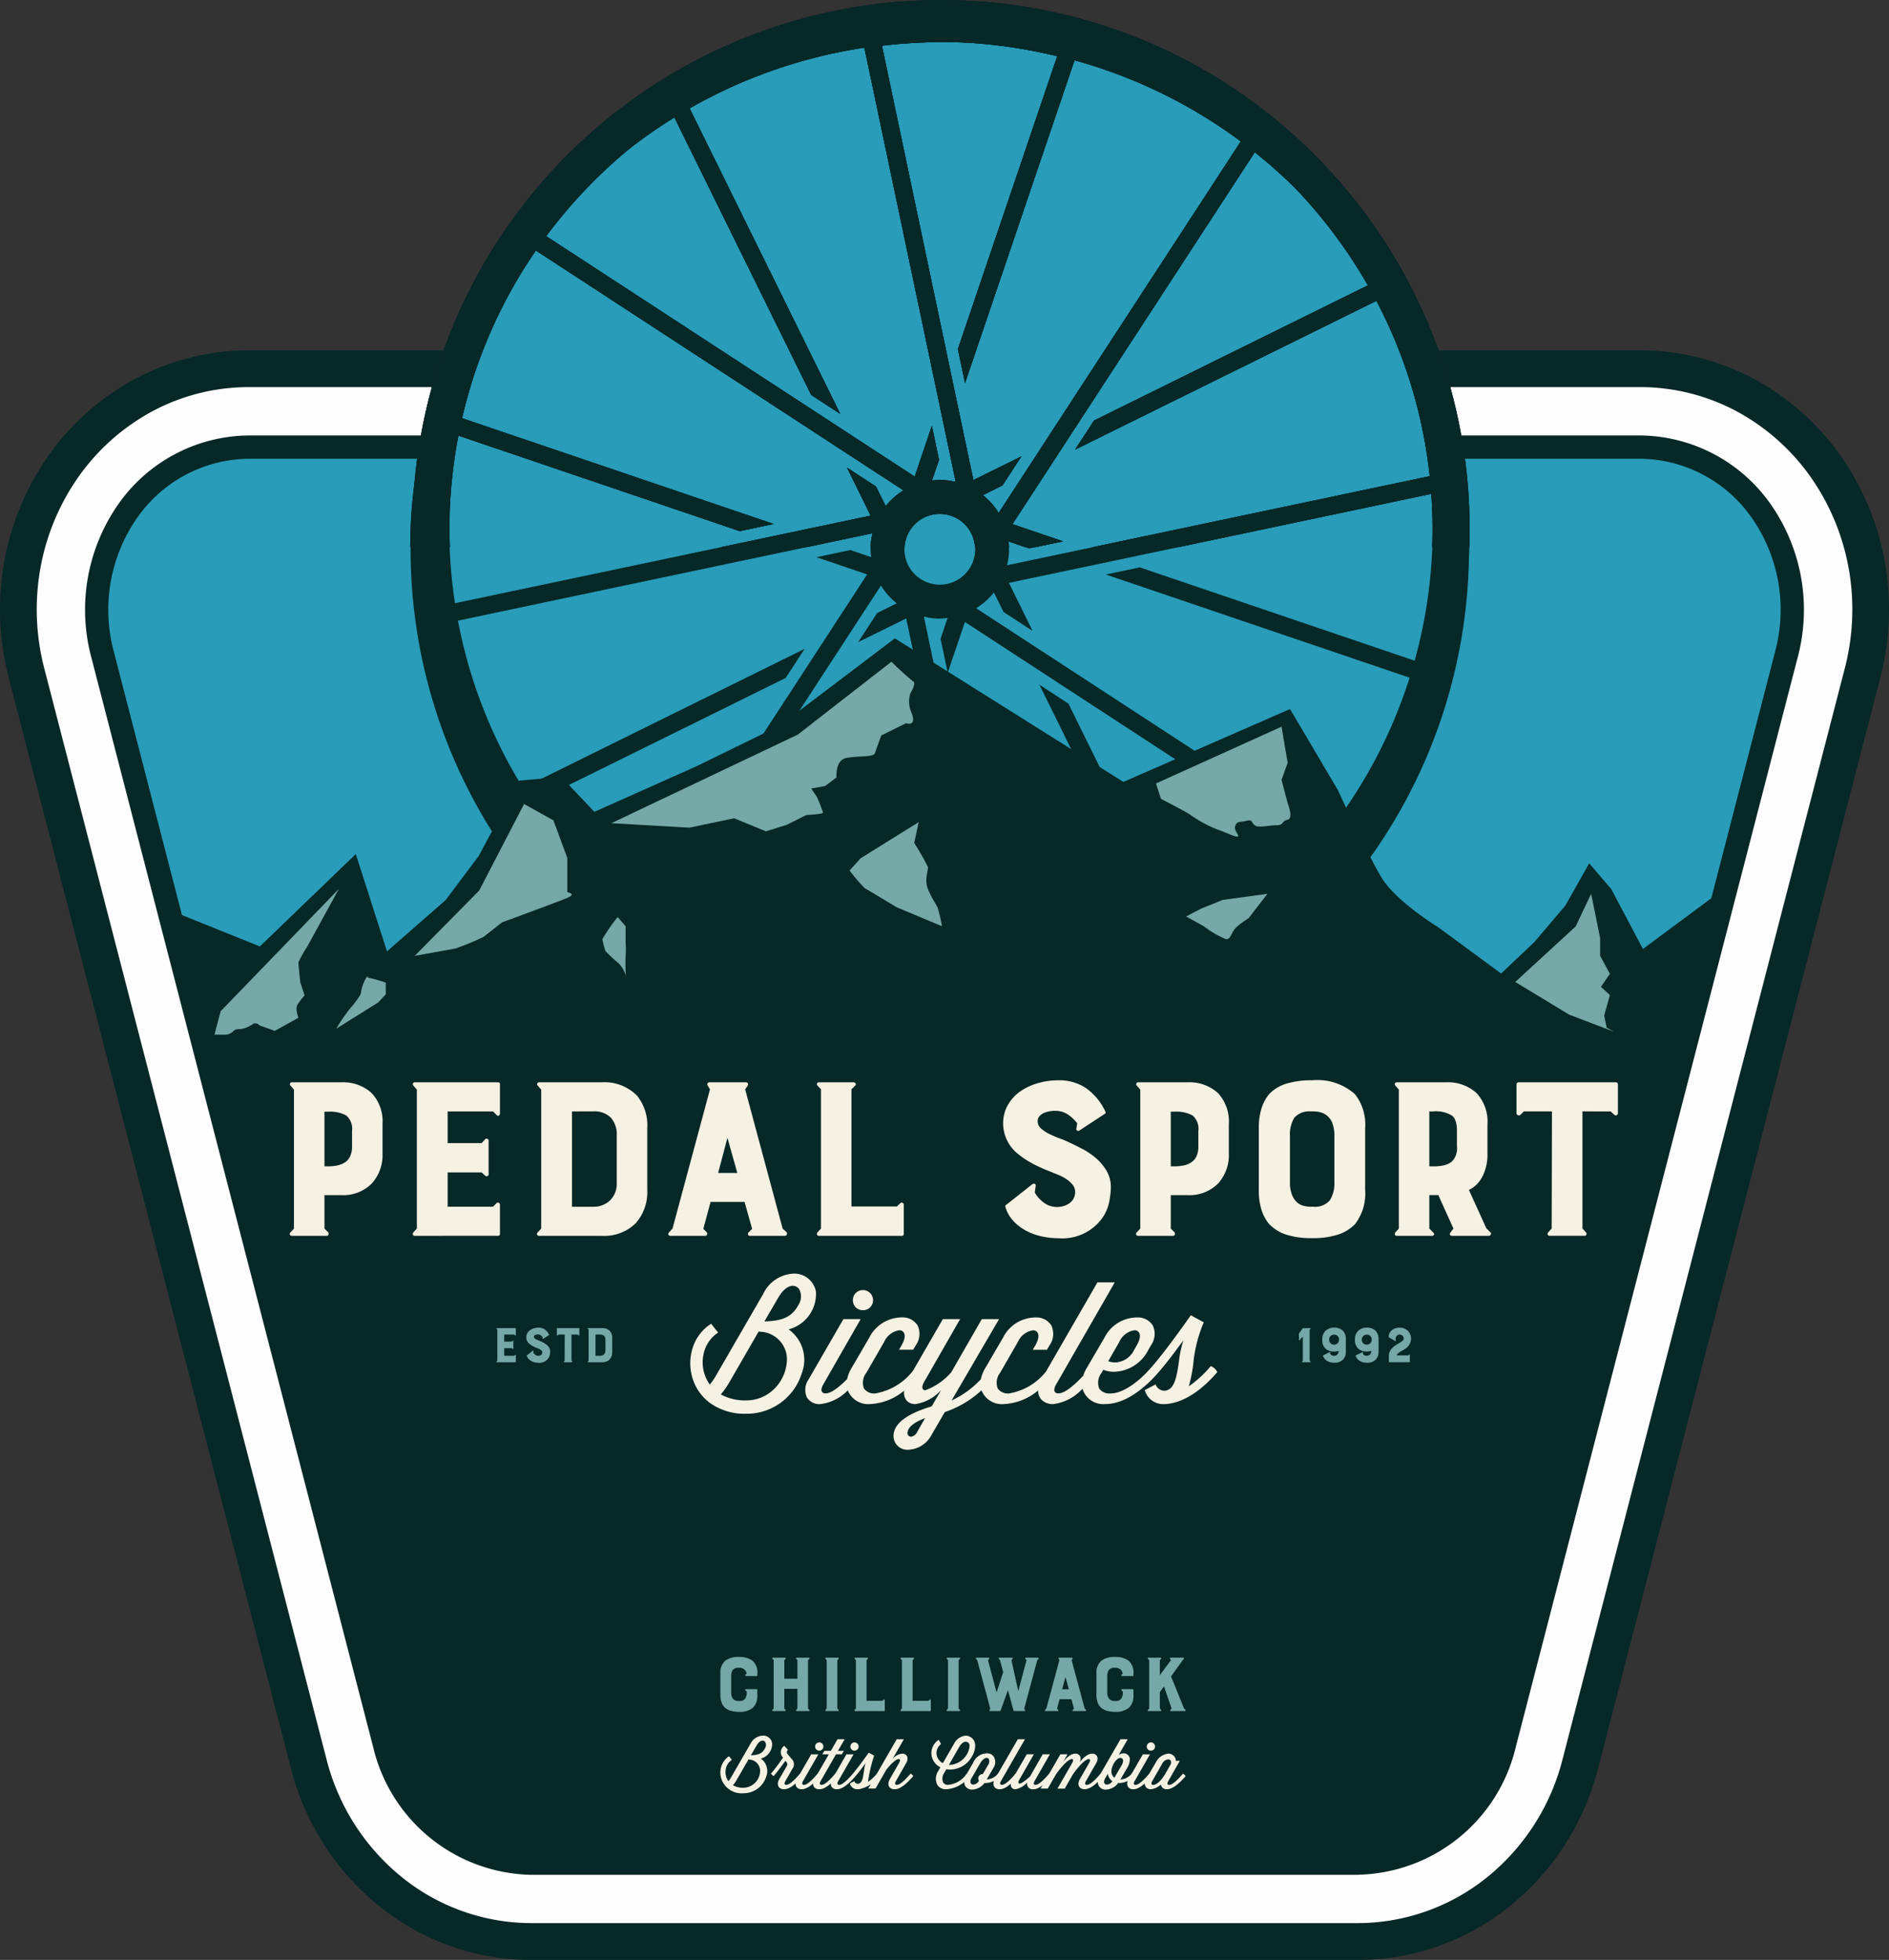
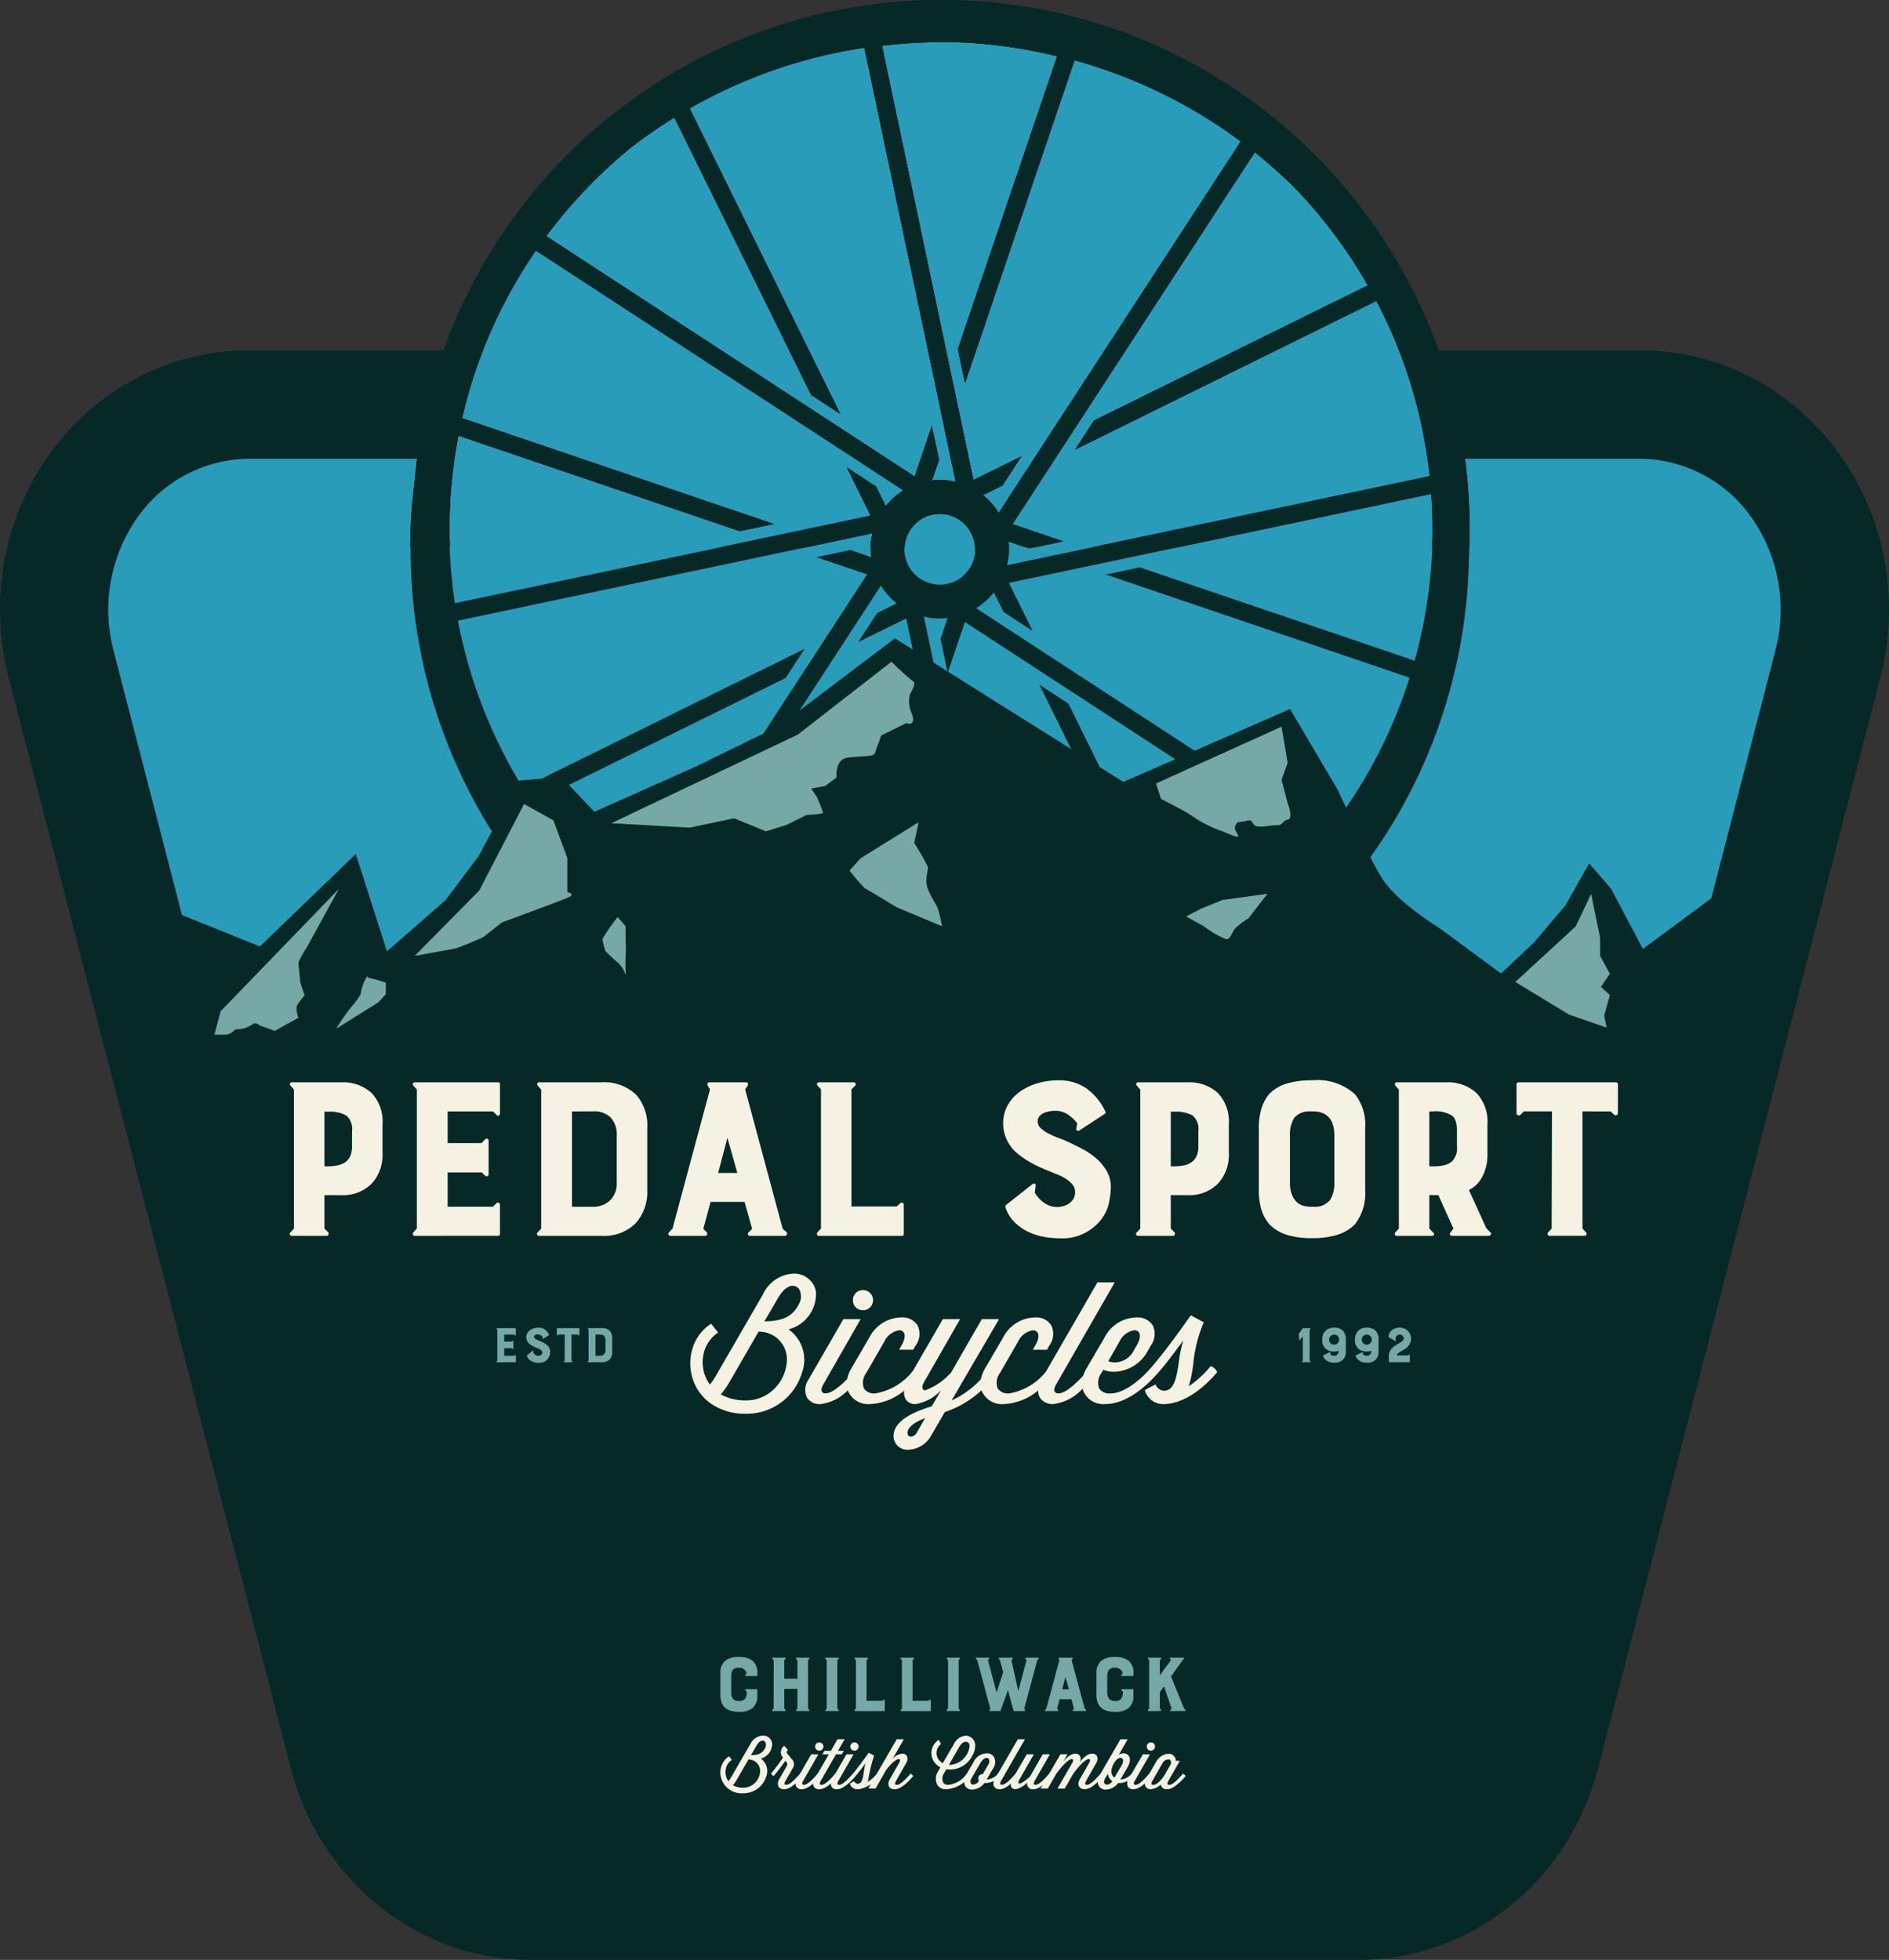
<svg xmlns="http://www.w3.org/2000/svg" width="175" height="181.572" viewBox="0 0 175 181.572">
  <rect x="0" y="0" width="175" height="181.572" fill="#333333" stroke="none" />
  <defs>
    <style>
      .cls-1 {
        fill: none;
      }

      .cls-2 {
        clip-path: url(#clip-path);
      }

      .cls-3 {
        fill: #062827;
      }

      .cls-4 {
        fill: #fefefe;
      }

      .cls-5 {
        clip-path: url(#clip-path-2);
      }

      .cls-6 {
        fill: #289cb8;
      }

      .cls-7 {
        fill: #75a8a7;
      }

      .cls-8 {
        fill: #091a26;
      }

      .cls-9 {
        fill: #f5f1e3;
      }
    </style>
    <clipPath id="clip-path">
      <path id="Clip_2" data-name="Clip 2" class="cls-1" d="M0,0H175V149.114H0Z" />
    </clipPath>
    <clipPath id="clip-path-2">
      <path id="Clip_8" data-name="Clip 8" class="cls-1" d="M31.5,38.267H14.062A13.767,13.767,0,0,0,2.871,44.2h0A15.887,15.887,0,0,0,.51,57.324h0l26.157,101.1a14.244,14.244,0,0,0,13.552,11.03h76.658a14.244,14.244,0,0,0,13.552-11.03h0l26.157-101.1A15.888,15.888,0,0,0,154.225,44.2h0a13.767,13.767,0,0,0-11.191-5.935H124.695A47.524,47.524,0,0,0,78.1,0h0A47.524,47.524,0,0,0,31.5,38.267Z" transform="translate(0)" />
    </clipPath>
  </defs>
  <g id="PedalSport-FullLogo" transform="translate(-0.356 0)">
    <g id="Group_6" data-name="Group 6" transform="translate(0.356 32.459)">
      <g id="Group_3" data-name="Group 3" transform="translate(0 0)">
        <path id="Clip_2-2" data-name="Clip 2" class="cls-1" d="M0,0H175V149.114H0Z" />
        <g id="Group_3-2" data-name="Group 3" class="cls-2">
          <path id="Fill_1" data-name="Fill 1" class="cls-3" d="M174.608,19.574A24.665,24.665,0,0,0,170.474,9.7a23.391,23.391,0,0,0-8.049-7.092A22.367,22.367,0,0,0,151.986,0H133.258a48.675,48.675,0,0,1,2.283,8.962h16.445A13.766,13.766,0,0,1,163.177,14.9a15.888,15.888,0,0,1,2.361,13.122l-26.157,101.1a14.244,14.244,0,0,1-13.552,11.031H49.171a14.244,14.244,0,0,1-13.552-11.031L9.462,28.019A15.885,15.885,0,0,1,11.824,14.9,13.765,13.765,0,0,1,23.014,8.962H38.821A48.849,48.849,0,0,1,41.091,0H23.014A22.367,22.367,0,0,0,12.575,2.609,23.394,23.394,0,0,0,4.526,9.7,24.675,24.675,0,0,0,.392,19.574a25.181,25.181,0,0,0,.4,10.691l26.157,101.1a24.461,24.461,0,0,0,3.064,7.054,23.6,23.6,0,0,0,4.993,5.612,22.694,22.694,0,0,0,6.544,3.729,22.107,22.107,0,0,0,7.622,1.352h76.658a22.107,22.107,0,0,0,7.622-1.352,22.686,22.686,0,0,0,6.543-3.729,23.584,23.584,0,0,0,4.993-5.612,24.459,24.459,0,0,0,3.064-7.054l26.157-101.1a25.182,25.182,0,0,0,.4-10.691" transform="translate(0)" />
        </g>
      </g>
-       <path id="Fill_4" data-name="Fill 4" class="cls-4" d="M167.86,16.774a21.244,21.244,0,0,0-3.558-8.5,19.981,19.981,0,0,0-6.87-6.059A18.956,18.956,0,0,0,148.586,0H130.948a48.673,48.673,0,0,1,1.193,5.559h16.445a13.765,13.765,0,0,1,11.191,5.935,15.889,15.889,0,0,1,2.361,13.122l-26.157,101.1a14.244,14.244,0,0,1-13.552,11.03H45.77a14.244,14.244,0,0,1-13.552-11.03L6.062,24.615A15.888,15.888,0,0,1,8.423,11.493,13.766,13.766,0,0,1,19.614,5.559H35.421A48.918,48.918,0,0,1,36.62,0H19.614a18.958,18.958,0,0,0-8.847,2.212A19.983,19.983,0,0,0,3.9,8.271a21.249,21.249,0,0,0-3.558,8.5,21.752,21.752,0,0,0,.345,9.235l26.157,101.1a20.523,20.523,0,0,0,6.91,10.878,19.118,19.118,0,0,0,12.019,4.317h76.659a19.118,19.118,0,0,0,12.019-4.317,20.524,20.524,0,0,0,6.91-10.878l26.156-101.1a21.743,21.743,0,0,0,.345-9.234" transform="translate(3.401 3.403)" />
    </g>
    <g id="Group_27" data-name="Group 27" transform="translate(9.308 3.153)">
      <g id="Group_9" data-name="Group 9" transform="translate(0 0)">
        <path id="Clip_8-2" data-name="Clip 8" class="cls-1" d="M31.5,38.267H14.062A13.767,13.767,0,0,0,2.871,44.2h0A15.887,15.887,0,0,0,.51,57.324h0l26.157,101.1a14.244,14.244,0,0,0,13.552,11.03h76.658a14.244,14.244,0,0,0,13.552-11.03h0l26.157-101.1A15.888,15.888,0,0,0,154.225,44.2h0a13.767,13.767,0,0,0-11.191-5.935H124.695A47.524,47.524,0,0,0,78.1,0h0A47.524,47.524,0,0,0,31.5,38.267Z" transform="translate(0)" />
        <g id="Group_9-2" data-name="Group 9" class="cls-5">
          <path id="Fill_7" data-name="Fill 7" class="cls-3" d="M0,0,13.9,53.723A17.059,17.059,0,0,0,30.14,66.836H106.8a17.059,17.059,0,0,0,16.241-13.113L136.938,0Z" transform="translate(10.079 105.401)" />
        </g>
      </g>
      <path id="Clip_11-2" data-name="Clip 11" class="cls-1" d="M31.5,38.267H14.062A13.767,13.767,0,0,0,2.871,44.2h0A15.887,15.887,0,0,0,.51,57.324h0l26.157,101.1a14.244,14.244,0,0,0,13.552,11.03h76.658a14.244,14.244,0,0,0,13.552-11.03h0l26.157-101.1A15.888,15.888,0,0,0,154.225,44.2h0a13.767,13.767,0,0,0-11.191-5.935H124.695A47.524,47.524,0,0,0,78.1,0h0A47.524,47.524,0,0,0,31.5,38.267Z" transform="translate(0 0)" />
      <g id="Mask_Group_1" data-name="Mask Group 1" class="cls-5" transform="translate(0 0)">
        <path id="Fill_10" data-name="Fill 10" class="cls-6" d="M0,89.534H161.37V0H0Z" transform="translate(-2.519 -2.282)" />
        <path id="Fill_12" data-name="Fill 12" class="cls-6" d="M0,19.965H161.37V0H0Z" transform="translate(-2.519 47.322)" />
        <path id="Fill_13" data-name="Fill 13" class="cls-6" d="M0,19.965H161.37V0H0Z" transform="translate(-2.519 27.357)" />
        <path id="Fill_14" data-name="Fill 14" class="cls-6" d="M0,28.719H161.37V0H0Z" transform="translate(-2.519 -1.362)" />
        <path id="Fill_15" data-name="Fill 15" class="cls-3" d="M49.1,98.2h0c-.983,0-1.98-.03-2.964-.089A49.114,49.114,0,0,1,30.753,3.553,48.534,48.534,0,0,1,49.034,0c.983,0,1.98.03,2.964.089A49.114,49.114,0,0,1,67.38,94.645,48.533,48.533,0,0,1,49.1,98.2Zm-2.371-33.7v0l.662,3.143-9.2,27.134a46.891,46.891,0,0,0,8.071,1.236c.816.049,1.657.073,2.5.073a49.668,49.668,0,0,0,5.662-.337l-8.468-40.24L41.506,57.7l1.756-2.692,1.814-.9a6.406,6.406,0,0,1-1.462-1.649L21.184,86.884a46.543,46.543,0,0,0,15.4,7.517l10.14-29.9Zm.861-9.164,8.467,40.235a46.522,46.522,0,0,0,16.189-5.624L58.292,61.64,60.983,63.4,73.656,89.1A47.043,47.043,0,0,0,85.825,78.3L51.393,55.834l-1.593,4.7-.662-3.146.652-1.923a7.191,7.191,0,0,1-.822.053c-.1,0-.193,0-.285-.008a6.46,6.46,0,0,1-1.095-.177Zm-11.055,3,0,0-1.753,2.691L9.088,73.705A47.059,47.059,0,0,0,19.882,85.882L42.336,51.427l-4.695-1.594,3.143-.662,1.921.653a6.507,6.507,0,0,1-.045-1.109,6.613,6.613,0,0,1,.177-1.1L2.63,56.092a46.563,46.563,0,0,0,5.621,16.2l28.28-13.96Zm17.545-5.239h0a6.421,6.421,0,0,1-1.648,1.463L86.826,77a46.57,46.57,0,0,0,7.511-15.413L64.452,51.438l3.143-.662,27.117,9.207a44.506,44.506,0,0,0,.971-16.243L55.471,52.214l2.193,4.45-2.691-1.756-.9-1.817ZM3.421,38.214h0a44.44,44.44,0,0,0-.972,16.242l40.213-8.473-2.194-4.45,2.692,1.756.895,1.816A6.442,6.442,0,0,1,45.7,43.643L11.307,21.2A46.562,46.562,0,0,0,3.794,36.611L33.68,46.758l-3.143.663L3.421,38.214ZM49.063,45.82a3.279,3.279,0,0,0-.193,6.552c.066,0,.133.006.2.006a3.279,3.279,0,0,0,.193-6.552C49.2,45.822,49.129,45.82,49.063,45.82Zm6.363,2.554a6.461,6.461,0,0,1,.046,1.108,6.614,6.614,0,0,1-.177,1.1L95.5,42.105a46.576,46.576,0,0,0-5.62-16.2L61.6,39.868l1.755-2.693L89.045,24.493A47.083,47.083,0,0,0,78.25,12.315L55.8,46.77l4.7,1.594-3.144.662Zm1.2-7.88,0,0-1.753,2.691-1.814.9a6.416,6.416,0,0,1,1.461,1.649l22.43-34.418A46.508,46.508,0,0,0,61.546,3.8L51.4,33.7l-.662-3.146,9.2-27.134a46.842,46.842,0,0,0-8.071-1.236c-.818-.049-1.661-.074-2.5-.074a49.621,49.621,0,0,0-5.657.337l8.468,40.24L56.624,40.5Zm-7.464,2.186c.1,0,.195,0,.287.009a6.464,6.464,0,0,1,1.094.177L42.077,2.631A46.5,46.5,0,0,0,25.889,8.255l13.952,28.3L37.149,34.8,24.477,9.094A47.056,47.056,0,0,0,12.307,19.9L46.739,42.364l1.593-4.7.661,3.146-.651,1.923A7.169,7.169,0,0,1,49.163,42.681Z" transform="translate(29.046 -1.366)" />
        <path id="Fill_16" data-name="Fill 16" class="cls-3" d="M49.021,98.009h0c-.987,0-1.988-.03-2.974-.089a48.724,48.724,0,0,1-26.831-9.991A49.146,49.146,0,0,1,2.792,65.346,49.059,49.059,0,0,1,30.67,3.541,48.522,48.522,0,0,1,48.927,0c.985,0,1.985.03,2.972.089A48.725,48.725,0,0,1,78.73,10.08,49.148,49.148,0,0,1,95.153,32.663,49.059,49.059,0,0,1,67.278,94.468,48.52,48.52,0,0,1,49.021,98.009ZM48.943,3.43h0a45.057,45.057,0,0,0-16.97,3.3A45.576,45.576,0,0,0,46.251,94.5c.913.055,1.838.082,2.751.082a45.053,45.053,0,0,0,16.97-3.3A45.577,45.577,0,0,0,51.694,3.513c-.913-.055-1.838-.082-2.748-.082Z" transform="translate(29.252 -3.153)" />
        <path id="Fill_17" data-name="Fill 17" class="cls-3" d="M8.162,21.85l16.622,6.693,8.885-8.559L36.559,29,42,24.239l3.061-4.084L48.8,13.179l3.911-.34,3.061,3.233L65.3,11.818l7.652-3.743L83.611,0l21.168,13.3,15.44-6.752,4.421,7.487s2.721,5.955,4.081,8.167,5.271,4.594,5.271,4.594l5.781,4.253,3.061-2.892,2.891-3.4,2.211-3.914,2.04,2.382,2.936,5.55,15.834-11.739-7.6,31.253-1.985,1.047-4.6,17.619H15.473V43.637L0,15.346Z" transform="translate(-9.661 55.986)" />
        <path id="Fill_18" data-name="Fill 18" class="cls-7" d="M25.95,0,17.269,6.755,0,14.96l7.218.416,4.156-.87,2.948,1.21,1.927-.605,1.814-.907s1.549-.076,1.549-.227a14.265,14.265,0,0,0-.567-1.437l-.529-.794,1.284-.227,1.059-.794S20.708,9.1,21.8,8.91s2.494-.076,2.607-.416.6-1.664.6-1.664l2.3-1.134s.983.378.529-.907A2.491,2.491,0,0,1,27.7,2.935s.579-.945.271-1.1A25.675,25.675,0,0,1,25.95,0" transform="translate(47.685 58.15)" />
        <path id="Fill_19" data-name="Fill 19" class="cls-7" d="M0,5.262,11.628,0l.567,3.346-.567,1.588.567,2.155s.567,1.418,0,1.531-.34.511-1.021.511-1.7.284-2.041,0-.17-.567-.793-.4S7.49,8.7,7.32,9.258,8.649,10.777,6.17,9.7A11.3,11.3,0,0,1,3.182,8.167C2.9,7.941.461,6.693.461,6.693Z" transform="translate(98.144 64.167)" />
-         <path id="Fill_20" data-name="Fill 20" class="cls-7" d="M0,8.167,5.593,3.025,7.029,0,7.86,4.084V5.748l.907,1.664-.831,1.21.831.756-.529,1.891L8.465,12.4l.681.378L4.988,11.193Z" transform="translate(131.425 79.652)" />
+         <path id="Fill_20" data-name="Fill 20" class="cls-7" d="M0,8.167,5.593,3.025,7.029,0,7.86,4.084V5.748l.907,1.664-.831,1.21.831.756-.529,1.891L8.465,12.4L4.988,11.193Z" transform="translate(131.425 79.652)" />
        <path id="Fill_21" data-name="Fill 21" class="cls-7" d="M0,14.067l5.971-6.05L10.127,0l2.721,1.512,1.285,3.479V8.168s.907.151,0,.53-6.046,2.269-6.046,2.269S6.651,12.1,6.348,12.328a26.938,26.938,0,0,1-2.57,1.058Z" transform="translate(29.47 71.333)" />
        <path id="Fill_22" data-name="Fill 22" class="cls-7" d="M.577,11.335,11.53,0,8.59,5.365a10.745,10.745,0,0,0-.807,1.442c0,.173.173,1.846.173,1.846l.4,1.211a6.024,6.024,0,0,0-.692.922c-.173.347.115,1.154.115,1.154L5.592,13.153l-1.441-.519s-.058-.173-.4-.173.231-.116-.576.289-1.153.115-1.383.4a1.244,1.244,0,0,1-.65.35c0,.012-1.138,0-1.138,0Z" transform="translate(10.911 79.198)" />
        <path id="Fill_23" data-name="Fill 23" class="cls-7" d="M1.02,3.347,6.4,0,5.992,1.929A23.5,23.5,0,0,1,7.255,4.141c.057.284-.34,1.191,0,2.042s.737,1.361.907,1.758a13.036,13.036,0,0,1,.4,1.7L4.365,7.884S1.643,6.24,1.417,6.126A15.947,15.947,0,0,1,0,4.481Z" transform="translate(69.753 73.015)" />
        <path id="Fill_24" data-name="Fill 24" class="cls-7" d="M2.154.851V2.382a7.388,7.388,0,0,1,0,1.21A16.629,16.629,0,0,0,2.18,5.445a2.754,2.754,0,0,0-.706-1.191A13.853,13.853,0,0,1,.284,3.148,7.567,7.567,0,0,1,0,2.042,15.9,15.9,0,0,1,1.418,0Z" transform="translate(46.853 81.807)" />
        <path id="Fill_25" data-name="Fill 25" class="cls-7" d="M4.591.63A14.423,14.423,0,0,0,3,.177c-.226,0,.114-.4-.226,0a4.218,4.218,0,0,0-.511,1.531,9.192,9.192,0,0,1-.963,1.3A16.608,16.608,0,0,0,0,4.9L3.911,2.448l.681-.74Z" transform="translate(22.196 87.252)" />
        <path id="Fill_26" data-name="Fill 26" class="cls-7" d="M1.417,1.361,3.385.567,7.539,0,5.782,2.269a8.41,8.41,0,0,0-1.02.737c-.624.511-.567,1.248-1.077,1.191A8.787,8.787,0,0,1,1.644,3.006L0,2.1Z" transform="translate(100.929 79.652)" />
      </g>
    </g>
    <g id="Group_126" data-name="Group 126" transform="translate(8.238 0)">
      <path id="Fill_28" data-name="Fill 28" class="cls-8" d="M55.466,50.691h-3.15a3.271,3.271,0,0,0-3.059-3.077c-.066,0-.133-.006-.2-.006A3.281,3.281,0,0,0,45.79,50.69H42.655c0-.023,0-.046,0-.07,0-.039,0-.078,0-.118a6.543,6.543,0,0,1,.176-1.1L36.745,50.69H28.8l13.855-2.92-2.194-4.45,2.692,1.756.895,1.816A6.43,6.43,0,0,1,45.7,45.43L11.644,23.21A45.135,45.135,0,0,0,4.808,38.744l28.867,9.8-3.143.662L4.469,40.359a46.035,46.035,0,0,0-.756,5.922c-.085,1.42-.1,2.862-.039,4.409H0c0-.981.032-1.876.084-2.738.061-1.031.169-2.122.34-3.435A48.98,48.98,0,0,1,49.129,0c.984,0,1.984.03,2.971.089A48.693,48.693,0,0,1,78.489,9.75,49.162,49.162,0,0,1,94.959,31.623,48.683,48.683,0,0,1,98.11,50.369c0,.054,0,.107,0,.161s0,.107,0,.159H94.678a46.683,46.683,0,0,0-.088-4.933L71.18,50.69H63.236l31.209-6.576a45.141,45.141,0,0,0-4.936-16.24L61.594,41.654l1.755-2.693L88.714,26.44A45.931,45.931,0,0,0,81.9,17.352a47.609,47.609,0,0,0-3.658-3.25L55.791,48.558l4.7,1.594-2.556.538h-.953l-1.557-.528c.022.187.037.365.045.528Zm1.156-8.409,0,0-1.753,2.691-1.814.9a6.424,6.424,0,0,1,1.461,1.648L76.943,13.1a46.519,46.519,0,0,0-15.4-7.517L51.4,35.49l-.662-3.146,9.2-27.135a46.916,46.916,0,0,0-8.071-1.236c-.817-.049-1.657-.073-2.5-.073a49.668,49.668,0,0,0-5.663.337l8.468,40.24,4.445-2.194Zm-7.464,2.186c.1,0,.194,0,.287.009a6.46,6.46,0,0,1,1.094.177L42.072,4.418a46.5,46.5,0,0,0-16.188,5.624l13.952,28.3-2.692-1.756L24.471,10.881a47.375,47.375,0,0,0-4.02,2.79,45.952,45.952,0,0,0-7.846,8.21l34.129,22.27,1.593-4.7.661,3.145-.651,1.923A7.175,7.175,0,0,1,49.157,44.468Z" transform="translate(30.122)" />
      <path id="Fill_30" data-name="Fill 30" class="cls-3" d="M117.947,133.346H41.288a15.361,15.361,0,0,1-14.6-11.838L.537,20.4A17.066,17.066,0,0,1,3.063,6.388,14.92,14.92,0,0,1,15.132,0H32.574V2.156H15.132A12.763,12.763,0,0,0,4.819,7.638a14.885,14.885,0,0,0-2.2,12.226l26.157,101.1a13.208,13.208,0,0,0,12.509,10.222h76.659a13.208,13.208,0,0,0,12.509-10.222l26.157-101.1a14.885,14.885,0,0,0-2.2-12.226A12.763,12.763,0,0,0,144.1,2.156H125.766V0H144.1a14.92,14.92,0,0,1,12.069,6.388A17.068,17.068,0,0,1,158.7,20.4l-26.157,101.1a15.361,15.361,0,0,1-14.6,11.838" transform="translate(0 40.343)" />
      <path id="Fill_32" data-name="Fill 32" class="cls-9" d="M.926,1.869A.922.922,0,0,0,1.867.942.936.936,0,0,0,.926,0,.923.923,0,0,0,0,.942a.91.91,0,0,0,.926.926" transform="translate(71.132 119.516)" />
      <path id="Fill_34" data-name="Fill 34" class="cls-9" d="M5.174,12.971a5.5,5.5,0,0,1-3.347-1A4.464,4.464,0,0,1,.187,9.61,4.7,4.7,0,0,1,.231,6.842a4.123,4.123,0,0,1,1.7-2.21l.648.819a3.139,3.139,0,0,0-1.368,2.1,3.529,3.529,0,0,0,.6,2.717,6.2,6.2,0,0,0,.617-.911L6.749,1.883A3.279,3.279,0,0,1,9.4,0a2.035,2.035,0,0,1,2.241,1.653,3.388,3.388,0,0,1-2.534,3.5A3.461,3.461,0,0,1,10.334,9.21,5.328,5.328,0,0,1,5.174,12.971ZM6.331,5.359h0l-2.7,4.679a8.256,8.256,0,0,1-.8,1.142,4.655,4.655,0,0,0,2.315.556,3.683,3.683,0,0,0,2.642-1.078,3.908,3.908,0,0,0,1.137-2.33A2.56,2.56,0,0,0,6.764,5.4l-.432-.046ZM9.5,1.119c-.451,0-.937.391-1.333,1.073l-1.3,2.224c1.723-.033,2.58-.451,3.163-1.544a1.436,1.436,0,0,0,.083-1.394A.711.711,0,0,0,9.5,1.119Z" transform="translate(56.066 118.003)" />
      <path id="Fill_36" data-name="Fill 36" class="cls-9" d="M9.571,15.5h0a1.277,1.277,0,0,1-1.393-1.267c0-1.125,1.189-2.05,3.534-2.749l.88-1.513a4.051,4.051,0,0,1-2.376,1.3,1.057,1.057,0,0,1-.82-.319,1.155,1.155,0,0,1-.229-.929,5.328,5.328,0,0,1-3.148,1.248A2.036,2.036,0,0,1,3.937,10,4.188,4.188,0,0,1,1.4,11.273a1.352,1.352,0,0,1-1.242-.607A1.684,1.684,0,0,1,.309,8.987L3.534,3.4h1.6L1.7,9.4c-.19.324-.244.576-.158.726a.367.367,0,0,0,.343.154c.457,0,1.111-.434,2-1.328a3.087,3.087,0,0,1,.377-.972L5.941,5.1A3.377,3.377,0,0,1,8.95,3.243a1.624,1.624,0,0,1,1.455.738,1.832,1.832,0,0,1-.173,1.856l-.232.4H8.688l.231-.4c.289-.5.366-.922.218-1.178a.471.471,0,0,0-.431-.224A1.831,1.831,0,0,0,7.315,5.5L5.664,8.37a1.5,1.5,0,0,0-.226,1.454,1.153,1.153,0,0,0,1.059.461,5.624,5.624,0,0,0,3.49-2.108L12.747,3.4h1.6L11.218,8.863l-.049.082c-.162.27-.383.641-.308.87a.262.262,0,0,0,.157.161.244.244,0,0,0,.1.019,6,6,0,0,0,2.4-1.657L16.357,3.4h1.6l-4.4,7.536A8.651,8.651,0,0,0,16.27,8.971a3.069,3.069,0,0,1,.38-.987L18.332,5.1a3.379,3.379,0,0,1,3.009-1.853,1.624,1.624,0,0,1,1.455.738,1.832,1.832,0,0,1-.174,1.856l-.232.4H21.079l.231-.4c.289-.5.366-.922.218-1.178a.472.472,0,0,0-.431-.224A1.83,1.83,0,0,0,19.706,5.5L18.055,8.37a1.5,1.5,0,0,0-.226,1.454,1.153,1.153,0,0,0,1.059.461A5.536,5.536,0,0,0,22.3,8.261L27.066,0h1.605l-5.4,9.4c-.19.324-.244.576-.158.726a.367.367,0,0,0,.343.154c.507,0,1.257-.534,2.292-1.632a3.329,3.329,0,0,1,.3-.669L27.73,5.1a3.379,3.379,0,0,1,3.009-1.853,1.624,1.624,0,0,1,1.455.738,1.832,1.832,0,0,1-.174,1.856l-.232.4a3.664,3.664,0,0,1-3.18,2.04,2.625,2.625,0,0,1-1-.187l-.154.278a1.5,1.5,0,0,0-.226,1.454,1.153,1.153,0,0,0,1.059.461c1.043,0,2.485-.923,3.765-2.409l.108-.123c1.187-1.39,2.356-3.023,3.129-4.1l0-.007c.167-.233.311-.435.431-.6l1.2.648a12.918,12.918,0,0,0-.971,3.82,12.8,12.8,0,0,1-.417,2.11,10.05,10.05,0,0,0,1.928-1.745l.108-.123a1.019,1.019,0,0,1,.6.556c-1.957,2.286-3.634,2.81-4.46,2.919a.055.055,0,0,0-.023.008.055.055,0,0,1-.023.008l-.039,0a3.978,3.978,0,0,1-.409.027,1.761,1.761,0,0,1-1.759-1.3l1-.526a.9.9,0,0,0,.756.587c1.015,0,1.2-1.31,1.405-2.7a9.828,9.828,0,0,1,.416-1.967c-.12.159-.252.336-.391.524-.525.707-1.175,1.583-1.893,2.41-.951,1.107-2.86,2.965-4.954,2.965A2.006,2.006,0,0,1,25.683,9.85a4.368,4.368,0,0,1-2.706,1.422,1.465,1.465,0,0,1-1.071-.385,1.194,1.194,0,0,1-.331-.875,5.345,5.345,0,0,1-3.167,1.26A2.033,2.033,0,0,1,16.326,10a9.452,9.452,0,0,1-3.4,2.015L11.7,14.129A2.54,2.54,0,0,1,9.571,15.5ZM11.1,12.57c-1.075.417-1.621.879-1.621,1.375a.316.316,0,0,0,.317.349.718.718,0,0,0,.563-.426Zm19.4-8.135A1.83,1.83,0,0,0,29.1,5.5L28.07,7.3a1.918,1.918,0,0,0,.641.113,2.032,2.032,0,0,0,1.766-1.178l.232-.4c.289-.5.366-.922.218-1.178A.472.472,0,0,0,30.495,4.435Z" transform="translate(66.718 118.806)" />
      <path id="Fill_38" data-name="Fill 38" class="cls-9" d="M2.129,5.336A1.965,1.965,0,0,1,.077,3.953,1.819,1.819,0,0,1,.8,1.906l.266.337A1.289,1.289,0,0,0,.5,3.1a1.455,1.455,0,0,0,.245,1.12A2.649,2.649,0,0,0,1,3.849L2.776.775A1.367,1.367,0,0,1,3.868,0,.837.837,0,0,1,4.79.68,1.393,1.393,0,0,1,3.747,2.121a1.425,1.425,0,0,1,.5,1.668A2.192,2.192,0,0,1,2.129,5.336ZM2.605,2.2h0L1.494,4.129a3.377,3.377,0,0,1-.33.47,1.916,1.916,0,0,0,.952.229,1.58,1.58,0,0,0,1.554-1.4,1.053,1.053,0,0,0-.888-1.2L2.605,2.2ZM3.909.46h0c-.186,0-.385.161-.548.441l-.533.915c.708-.013,1.061-.185,1.3-.635A.59.59,0,0,0,4.163.609.293.293,0,0,0,3.909.461Z" transform="translate(58.856 160.795)" />
      <path id="Fill_40" data-name="Fill 40" class="cls-9" d="M1.467,1.868a.326.326,0,0,0-.038-.375L1.34,1.385C.812,2.1.565,2.433.248,2.8A.962.962,0,0,1,0,2.573c.432-.508.825-1.067,1.117-1.48L1.06,1.017A.7.7,0,0,1,1.232,0l.343.375a.257.257,0,0,0-.038.381L1.9,1.2a.675.675,0,0,1,.1.9L1.34,3.252c-.152.26-.07.362.076.362.292,0,.756-.438,1.231-.991l.044-.05a.574.574,0,0,1,.248.229c-.546.635-1.174,1.22-1.721,1.22s-.73-.451-.451-.94Z" transform="translate(63.543 161.741)" />
      <path id="Fill_42" data-name="Fill 42" class="cls-9" d="M.577,4.345A.555.555,0,0,1,.067,4.1a.693.693,0,0,1,.06-.691l1.326-2.3h.66L.7,3.576c-.078.133-.1.236-.065.3a.151.151,0,0,0,.141.064c.255,0,.658-.324,1.231-.991L2.05,2.9a.571.571,0,0,1,.248.228C1.591,3.946,1.028,4.345.577,4.345ZM2.2.769A.373.373,0,0,1,1.815.388a.384.384,0,1,1,.768,0A.38.38,0,0,1,2.2.769Z" transform="translate(65.817 161.417)" />
      <path id="Fill_44" data-name="Fill 44" class="cls-9" d="M1.041,1.08h.6L2.26,0h.66L2.3,1.08h.546l-.19.317h-.54L.7,3.869c-.153.26-.07.362.076.362.292,0,.756-.438,1.232-.991l.044-.05a.579.579,0,0,1,.248.229c-.546.635-1.175,1.22-1.721,1.22s-.73-.451-.451-.94L1.453,1.4H.85Z" transform="translate(67.449 161.125)" />
      <path id="Fill_46" data-name="Fill 46" class="cls-9" d="M.578,4.345A.556.556,0,0,1,.067,4.1a.693.693,0,0,1,.061-.69l1.326-2.3h.661L.7,3.576c-.078.133-.1.236-.065.3a.151.151,0,0,0,.141.064c.255,0,.658-.324,1.231-.991L2.051,2.9a.578.578,0,0,1,.248.228C1.592,3.946,1.03,4.345.578,4.345ZM2.2.769A.373.373,0,0,1,1.816.388a.384.384,0,1,1,.768,0A.38.38,0,0,1,2.2.769Z" transform="translate(69.08 161.417)" />
      <path id="Fill_48" data-name="Fill 48" class="cls-9" d="M0,2.852l.412-.216a.369.369,0,0,0,.311.242c.628,0,.489-1.232.749-1.918-.235.311-.565.775-.94,1.207a.953.953,0,0,1-.247-.229C.882,1.239,1.479.375,1.752,0l.5.267a14.669,14.669,0,0,0-.571,2.439,4.1,4.1,0,0,0,.793-.718l.045-.051a.419.419,0,0,1,.247.229,3.252,3.252,0,0,1-1.835,1.2c-.006,0-.012.006-.019.006-.064.006-.121.013-.184.013A.72.72,0,0,1,0,2.852" transform="translate(70.845 162.377)" />
      <path id="Fill_50" data-name="Fill 50" class="cls-9" d="M3.916,3.189a.574.574,0,0,1,.248.229c-.546.635-1.174,1.22-1.721,1.22s-.73-.451-.45-.94L2.85,2.2c.286-.489-.165-.654-1.18.622l-1,1.747H0L2.634,0h.66L2.241,1.836a1.335,1.335,0,0,1,.921-.5c.368,0,.641.362.355.864L2.564,3.869c-.153.26-.07.362.076.362.292,0,.755-.438,1.231-.991Z" transform="translate(72.559 161.125)" />
      <path id="Fill_52" data-name="Fill 52" class="cls-9" d="M1.378,4.967a.916.916,0,0,1-.84-.429,1.286,1.286,0,0,1,.1-1.26l.2-.343A1.5,1.5,0,0,1,0,1.619,1.506,1.506,0,0,1,.679.387L.9.775a1.058,1.058,0,0,0-.425.832,1.071,1.071,0,0,0,.59.94L2.089.775A1.366,1.366,0,0,1,3.181,0a.9.9,0,0,1,.876.984,1.851,1.851,0,0,1-.266.889A2.336,2.336,0,0,1,1.765,3.144a2.342,2.342,0,0,1-.374-.032l-.185.324a.907.907,0,0,0-.119.884.5.5,0,0,0,.449.24A2.359,2.359,0,0,0,3.25,3.569l.044-.051a.414.414,0,0,1,.248.229A2.832,2.832,0,0,1,1.378,4.967Zm1.8-4.4c-.2,0-.414.171-.6.483L1.631,2.706h.133A1.966,1.966,0,0,0,3.543.978C3.543.719,3.411.571,3.181.571Z" transform="translate(78.4 160.795)" />
      <path id="Fill_54" data-name="Fill 54" class="cls-9" d="M.761,3.358a.739.739,0,0,1-.67-.344,1.109,1.109,0,0,1,.142-1.1l.286-.489L.843.864A1.39,1.39,0,0,1,2.125,0a.73.73,0,0,1,.652.363.986.986,0,0,1-.061.984L2.093,2.42a1.426,1.426,0,0,0,1-.489l.045-.051a.575.575,0,0,1,.247.229,2.017,2.017,0,0,1-1.352.641H1.883A1.488,1.488,0,0,1,.761,3.358ZM2.088.423h0C1.9.424,1.68.6,1.509.889l-.317.54-.5.87a.5.5,0,0,0-.077.477.257.257,0,0,0,.232.117.633.633,0,0,0,.518-.34l.007-.013a.428.428,0,0,1-.064-.222.391.391,0,0,1,.387-.394h.032L2.207,1.1a.587.587,0,0,0,.087-.56A.227.227,0,0,0,2.088.424Z" transform="translate(81.437 162.434)" />
      <path id="Fill_56" data-name="Fill 56" class="cls-9" d="M2.05,3.189a.573.573,0,0,1,.247.229c-.546.635-1.174,1.22-1.72,1.22s-.73-.451-.451-.94L2.26,0h.66L.7,3.869c-.153.26-.07.362.076.362.292,0,.756-.438,1.231-.991Z" transform="translate(84.153 161.125)" />
      <path id="Fill_58" data-name="Fill 58" class="cls-9" d="M3.56,1.792a.574.574,0,0,1,.248.229c-.546.635-1.174,1.22-1.721,1.22A.515.515,0,0,1,1.522,2.6,1.891,1.891,0,0,1,.437,3.24c-.438,0-.59-.413-.253-1L1.478,0h.66L.85,2.249c-.082.14-.247.387-.082.458.127.057.514-.2,1.015-.654L2.957,0h.66L2.208,2.471c-.153.26-.07.362.076.362.292,0,.755-.438,1.231-.991Z" transform="translate(85.76 162.523)" />
      <path id="Fill_60" data-name="Fill 60" class="cls-9" d="M5.561,1.855a.574.574,0,0,1,.248.229C5.262,2.718,4.634,3.3,4.088,3.3s-.73-.451-.451-.94L4.494.87C4.812.324,4.222.184,2.977,1.944l-.743,1.3H1.561L2.926.87C3.237.33,2.66.191,1.434,1.905L.667,3.239H0L1.834.063h.66L2.1.75C2.52.222,2.895,0,3.237,0s.616.337.387.8C4.063.241,4.45,0,4.806,0s.641.362.355.864L4.209,2.535c-.152.26-.07.362.076.362.292,0,.755-.438,1.231-.991Z" transform="translate(88.521 162.459)" />
      <path id="Fill_62" data-name="Fill 62" class="cls-9" d="M.762,4.669A.7.7,0,0,1,0,3.964a1.479,1.479,0,0,1,.235-.737L2.1,0h.673L1.937,1.455a.764.764,0,0,1,.432-.146.568.568,0,0,1,.6.591,1.61,1.61,0,0,1-.248.756L2.094,3.729a1.408,1.408,0,0,0,1-.489l.044-.051a.564.564,0,0,1,.248.229,2.015,2.015,0,0,1-1.352.641,1.132,1.132,0,0,1-.146-.006A1.456,1.456,0,0,1,.762,4.669ZM.927,3.2h0l-.235.406a.746.746,0,0,0-.114.343.248.248,0,0,0,.267.255.626.626,0,0,0,.5-.318A.968.968,0,0,1,.927,3.2ZM2.089,1.728c-.377,0-.831.761-.831,1.238a.719.719,0,0,0,.279.6l.674-1.156a.816.816,0,0,0,.126-.394A.251.251,0,0,0,2.089,1.728Z" transform="translate(93.822 161.125)" />
      <path id="Fill_64" data-name="Fill 64" class="cls-9" d="M.578,4.345A.556.556,0,0,1,.067,4.1a.693.693,0,0,1,.061-.69l1.326-2.3h.661L.7,3.576c-.078.133-.1.236-.065.3a.151.151,0,0,0,.141.064c.255,0,.658-.324,1.231-.991L2.051,2.9a.571.571,0,0,1,.247.228C1.593,3.946,1.03,4.345.578,4.345ZM2.2.769A.373.373,0,0,1,1.816.388a.384.384,0,1,1,.768,0A.38.38,0,0,1,2.2.769Z" transform="translate(96.539 161.417)" />
      <path id="Fill_66" data-name="Fill 66" class="cls-9" d="M2.064,3.3a.514.514,0,0,1-.571-.432A1.611,1.611,0,0,1,.578,3.3a.557.557,0,0,1-.511-.25.692.692,0,0,1,.06-.689l.927-1.6A1.458,1.458,0,0,1,2.184,0a.7.7,0,0,1,.521.232.6.6,0,0,1,.171.434H3.25L2.184,2.534c-.078.133-.1.236-.065.3A.151.151,0,0,0,2.26,2.9c.255,0,.657-.324,1.231-.99l.045-.051a.575.575,0,0,1,.248.229C3.077,2.9,2.515,3.3,2.064,3.3ZM2.173.535a.685.685,0,0,0-.554.392L.7,2.534c-.078.133-.1.236-.065.3A.151.151,0,0,0,.775,2.9c.3,0,.7-.346,1.066-.927l.514-.9A.43.43,0,0,0,2.4.651.257.257,0,0,0,2.173.535Z" transform="translate(98.171 162.46)" />
      <path id="Fill_68" data-name="Fill 68" class="cls-9" d="M3.409,14.221H.206a.191.191,0,0,1-.188-.108A.175.175,0,0,1,.072,13.9l.323-.35V.674L.072.3A.165.165,0,0,1,.032.108.168.168,0,0,1,.206,0h4.55A3.926,3.926,0,0,1,7.581.983,3.855,3.855,0,0,1,8.6,3.879V6.6a3.9,3.9,0,0,1-1.01,2.788A3.737,3.737,0,0,1,4.756,10.45H3.221v3.1l.35.35a.206.206,0,0,1,.027.189C3.58,14.177,3.518,14.221,3.409,14.221ZM3.221,2.72V7.783h.35A4.254,4.254,0,0,0,4.406,7.7a2,2,0,0,0,.713-.283A1.366,1.366,0,0,0,5.6,6.854a2.074,2.074,0,0,0,.175-.9V4.525A1.634,1.634,0,0,0,5.24,3.07a3.142,3.142,0,0,0-1.669-.35Z" transform="translate(18.956 100.27)" />
      <path id="Fill_70" data-name="Fill 70" class="cls-9" d="M.189,14.221a.167.167,0,0,1-.175-.108.217.217,0,0,1,.04-.216l.323-.35V.674L.054.3A.165.165,0,0,1,.014.108.167.167,0,0,1,.189,0h7.7c.125,0,.188.054.188.162V2.855a.271.271,0,0,1-.094.216q-.094.081-.229-.054l-.323-.323H3.23V5.629H6.379l.323-.35a.185.185,0,0,1,.323.134v3.1a.166.166,0,0,1-.121.175.182.182,0,0,1-.2-.04l-.323-.3H3.23v3.178h4.2l.323-.323a.161.161,0,0,1,.215-.041.223.223,0,0,1,.108.2v2.667a.167.167,0,0,1-.188.188Z" transform="translate(30.359 100.27)" />
      <path id="Fill_72" data-name="Fill 72" class="cls-9" d="M5.966,14.221H.206a.191.191,0,0,1-.188-.108A.175.175,0,0,1,.072,13.9l.323-.35V.674L.072.3A.164.164,0,0,1,.032.108.168.168,0,0,1,.206,0h5.76A4.239,4.239,0,0,1,9.251,1.212a4.355,4.355,0,0,1,.969,3.044v5.71a4.339,4.339,0,0,1-1.091,3.11A4.178,4.178,0,0,1,5.966,14.221ZM3.248,2.694v8.834H5.186a2.211,2.211,0,0,0,1.588-.592,2.141,2.141,0,0,0,.62-1.616V4.9a2.325,2.325,0,0,0-.539-1.617,2.156,2.156,0,0,0-1.669-.592Z" transform="translate(41.861 100.27)" />
      <path id="Fill_74" data-name="Fill 74" class="cls-9" d="M10.811,14.221H7.555a.171.171,0,0,1-.161-.108.175.175,0,0,1,.053-.215l.323-.323-.7-2.5H3.921l-.673,2.5.323.323a.2.2,0,0,1,.026.189.166.166,0,0,1-.188.135H.206a.191.191,0,0,1-.188-.108A.175.175,0,0,1,.072,13.9l.323-.35L3.867.646,3.652.3a.229.229,0,0,1-.013-.2C3.665.032,3.733,0,3.84,0H7.2a.167.167,0,0,1,.175.108A.2.2,0,0,1,7.366.3l-.241.35,3.471,12.9.377.35c.036.037.04.1.013.189A.169.169,0,0,1,10.811,14.221ZM5.482,5.145,4.62,8.4H6.4Z" transform="translate(54.026 100.27)" />
      <path id="Fill_76" data-name="Fill 76" class="cls-9" d="M7.752,11.177c.036-.036.094-.041.175-.014a.167.167,0,0,1,.121.175v2.694q0,.188-.162.188H.189a.166.166,0,0,1-.175-.108.217.217,0,0,1,.04-.216l.323-.35V.646L.054.3a.2.2,0,0,1-.04-.2A.169.169,0,0,1,.189,0h3.2A.193.193,0,0,1,3.58.108.15.15,0,0,1,3.553.3L3.2.646V11.5H7.4Z" transform="translate(67.798 100.27)" />
      <path id="Fill_78" data-name="Fill 78" class="cls-9" d="M1.4,6.841A3.622,3.622,0,0,1,0,4.04,3.46,3.46,0,0,1,.445,2.276,3.863,3.863,0,0,1,1.615,1.01,5.493,5.493,0,0,1,3.257.256,6.857,6.857,0,0,1,5.114,0,4.445,4.445,0,0,1,7.7.741,5.49,5.49,0,0,1,9.474,2.909c.054.09.027.161-.081.216L7.052,4.659a.2.2,0,0,1-.2,0,.158.158,0,0,1-.068-.188l.081-.485a3.8,3.8,0,0,0-.875-.822,2.089,2.089,0,0,0-1.2-.336,3.181,3.181,0,0,0-.458.04,2.2,2.2,0,0,0-.525.148,1.23,1.23,0,0,0-.431.3A.683.683,0,0,0,3.2,3.8a.866.866,0,0,0,.31.66,3.243,3.243,0,0,0,.743.5,8.971,8.971,0,0,0,.9.391q.473.175.824.337.648.3,1.365.673a6.622,6.622,0,0,1,1.3.889,4.609,4.609,0,0,1,.959,1.171,2.955,2.955,0,0,1,.378,1.5,7.946,7.946,0,0,1-.149,1.319,3.9,3.9,0,0,1-.715,1.616,4.55,4.55,0,0,1-3.972,1.778,7.408,7.408,0,0,1-1.527-.162,5.586,5.586,0,0,1-1.443-.511,4.514,4.514,0,0,1-1.2-.9,3.336,3.336,0,0,1-.767-1.334A.172.172,0,0,1,.3,11.528L2.719,9.616a.251.251,0,0,1,.2-.027c.081.018.112.09.094.216l-.081.593a2.9,2.9,0,0,0,.848.942,2.025,2.025,0,0,0,1.224.4,2.173,2.173,0,0,0,.566-.081,1.841,1.841,0,0,0,.538-.243,1.333,1.333,0,0,0,.4-.431,1.231,1.231,0,0,0,.161-.646,1.036,1.036,0,0,0-.242-.673,2.631,2.631,0,0,0-.592-.525,4.313,4.313,0,0,0-.754-.391q-.4-.16-.726-.3A14.405,14.405,0,0,1,2.826,7.77,8.588,8.588,0,0,1,1.4,6.841" transform="translate(85.05 100.081)" />
      <path id="Fill_80" data-name="Fill 80" class="cls-9" d="M3.409,14.221H.206a.191.191,0,0,1-.188-.108A.175.175,0,0,1,.072,13.9l.323-.35V.674L.072.3A.165.165,0,0,1,.032.108.168.168,0,0,1,.206,0h4.55A3.926,3.926,0,0,1,7.581.983,3.855,3.855,0,0,1,8.6,3.879V6.6a3.9,3.9,0,0,1-1.01,2.788A3.737,3.737,0,0,1,4.756,10.45H3.221v3.1l.35.35a.206.206,0,0,1,.027.189A.166.166,0,0,1,3.409,14.221ZM3.221,2.72V7.783h.35A4.254,4.254,0,0,0,4.406,7.7a2,2,0,0,0,.713-.283A1.373,1.373,0,0,0,5.6,6.854a2.084,2.084,0,0,0,.175-.9V4.525A1.634,1.634,0,0,0,5.24,3.07a3.142,3.142,0,0,0-1.669-.35Z" transform="translate(97.36 100.27)" />
      <path id="Fill_82" data-name="Fill 82" class="cls-9" d="M4.952,14.625A7.655,7.655,0,0,1,2.543,14.3a3.849,3.849,0,0,1-1.575-.97,3.9,3.9,0,0,1-.714-1.306A6.108,6.108,0,0,1,0,10.127V4.444A6.025,6.025,0,0,1,.255,2.586a3.905,3.905,0,0,1,.714-1.32A3.734,3.734,0,0,1,2.557.31,8,8,0,0,1,4.952,0,5.192,5.192,0,0,1,8.91,1.293a4.554,4.554,0,0,1,.942,3.15v5.683a4.644,4.644,0,0,1-.942,3.205,3.857,3.857,0,0,1-1.589.97A7.588,7.588,0,0,1,4.952,14.625ZM4.79,2.882a1.84,1.84,0,0,0-1.506.593,3.012,3.012,0,0,0-.4,1.7V9.427a3.163,3.163,0,0,0,.175,1.144,1.921,1.921,0,0,0,.444.7,1.421,1.421,0,0,0,.619.35,2.577,2.577,0,0,0,.672.094h.27a1.789,1.789,0,0,0,1.534-.62A2.951,2.951,0,0,0,7,9.427V5.171A3.27,3.27,0,0,0,6.823,4a1.71,1.71,0,0,0-.457-.687,1.623,1.623,0,0,0-.619-.337,2.562,2.562,0,0,0-.686-.095Z" transform="translate(108.736 100.081)" />
      <path id="Fill_84" data-name="Fill 84" class="cls-9" d="M8.694,14.221H5.3a.208.208,0,0,1-.175-.094c-.044-.064-.031-.139.041-.229l.269-.35-1.4-3.1H3.2v3.1l.35.35c.09.092.116.167.08.229a.2.2,0,0,1-.188.094H.189a.165.165,0,0,1-.175-.108.218.218,0,0,1,.04-.215l.323-.35V.674L.053.3A.166.166,0,0,1,.013.108.168.168,0,0,1,.189,0H4.738A3.929,3.929,0,0,1,7.563.983a3.855,3.855,0,0,1,1.023,2.9V6.6a4.459,4.459,0,0,1-.4,1.993,3.187,3.187,0,0,1-.539.808,2.511,2.511,0,0,1-.78.566l1.615,3.555.377.377c.072.037.085.1.04.189A.216.216,0,0,1,8.694,14.221ZM3.2,2.694v5.09h.35A4.225,4.225,0,0,0,4.6,7.676a1.8,1.8,0,0,0,.673-.323A1.734,1.734,0,0,0,5.76,5.925v-1.4c0-.751-.163-1.24-.484-1.455a2.85,2.85,0,0,0-1.723-.377Z" transform="translate(121.332 100.27)" />
      <path id="Fill_86" data-name="Fill 86" class="cls-9" d="M.353,3.017a.186.186,0,0,1-.217.027A.19.19,0,0,1,0,2.855V.215A.191.191,0,0,1,.216,0H9.178a.191.191,0,0,1,.216.215v2.64a.191.191,0,0,1-.123.188.167.167,0,0,1-.2-.027l-.353-.323H6.11V13.548l.323.35a.184.184,0,0,1,.04.2.167.167,0,0,1-.175.121H3.068a.166.166,0,0,1-.175-.121.183.183,0,0,1,.04-.2l.323-.35L3.284,2.693H.678Z" transform="translate(132.61 100.27)" />
      <path id="Fill_88" data-name="Fill 88" class="cls-7" d="M.042,3.16A.037.037,0,0,1,0,3.136a.049.049,0,0,1,.009-.048l.072-.078V.15L.012.066A.037.037,0,0,1,0,.024.037.037,0,0,1,.042,0H1.752c.028,0,.042.012.042.036v.6a.06.06,0,0,1-.021.048C1.759.694,1.743.69,1.723.671L1.651.6H.718v.652h.7l.072-.077a.036.036,0,0,1,.042-.013.038.038,0,0,1,.03.042v.689a.037.037,0,0,1-.027.039.039.039,0,0,1-.044-.009l-.072-.066h-.7v.706h.933l.072-.072a.035.035,0,0,1,.047-.009.049.049,0,0,1,.024.045v.593a.037.037,0,0,1-.042.042Z" transform="translate(38.111 123.04)" />
      <path id="Fill_90" data-name="Fill 90" class="cls-7" d="M.312,1.52A.8.8,0,0,1,0,.9.771.771,0,0,1,.1.505.862.862,0,0,1,.359.225,1.235,1.235,0,0,1,.724.057,1.538,1.538,0,0,1,1.137,0a.992.992,0,0,1,.574.164,1.223,1.223,0,0,1,.395.483c.012.02.006.036-.018.047l-.521.341a.044.044,0,0,1-.045,0A.035.035,0,0,1,1.508.994L1.525.886A.839.839,0,0,0,1.331.7.465.465,0,0,0,1.065.629a.69.69,0,0,0-.1.009A.487.487,0,0,0,.846.671a.268.268,0,0,0-.1.066A.152.152,0,0,0,.712.844.189.189,0,0,0,.781.99.712.712,0,0,0,.946,1.1a1.916,1.916,0,0,0,.2.087c.07.026.131.051.183.075.1.044.2.094.3.15a1.48,1.48,0,0,1,.288.2,1.017,1.017,0,0,1,.213.26.657.657,0,0,1,.084.333,1.768,1.768,0,0,1-.033.293.872.872,0,0,1-.159.359,1.011,1.011,0,0,1-.883.4,1.629,1.629,0,0,1-.339-.036A1.229,1.229,0,0,1,.484,3.1a1.015,1.015,0,0,1-.266-.2.738.738,0,0,1-.17-.3.039.039,0,0,1,.018-.042L.6,2.137A.054.054,0,0,1,.65,2.131c.018,0,.025.019.021.047L.652,2.31a.643.643,0,0,0,.189.21.448.448,0,0,0,.272.09.491.491,0,0,0,.126-.018.406.406,0,0,0,.119-.054.289.289,0,0,0,.09-.1A.271.271,0,0,0,1.483,2.3a.229.229,0,0,0-.053-.15A.575.575,0,0,0,1.3,2.032a.994.994,0,0,0-.168-.087L.969,1.879a3.317,3.317,0,0,1-.34-.153A1.893,1.893,0,0,1,.312,1.52" transform="translate(40.874 122.998)" />
      <path id="Fill_92" data-name="Fill 92" class="cls-7" d="M.078.671A.042.042,0,0,1,.03.676.042.042,0,0,1,0,.634V.048A.042.042,0,0,1,.048,0H2.039a.042.042,0,0,1,.048.048V.634A.042.042,0,0,1,2.06.676.037.037,0,0,1,2.015.671L1.937.6H1.358V3.011l.072.078a.04.04,0,0,1,.009.045A.037.037,0,0,1,1.4,3.16H.682a.038.038,0,0,1-.039-.027.041.041,0,0,1,.009-.045l.072-.078L.73.6H.15Z" transform="translate(43.704 123.04)" />
      <path id="Fill_94" data-name="Fill 94" class="cls-7" d="M1.326,3.16H.046A.042.042,0,0,1,0,3.136a.039.039,0,0,1,.011-.048l.072-.078V.149L.015.066A.039.039,0,0,1,.007.024.038.038,0,0,1,.046,0H1.326a.942.942,0,0,1,.73.269.967.967,0,0,1,.215.676V2.214a.965.965,0,0,1-.243.692A.928.928,0,0,1,1.326,3.16ZM.722.6V2.562h.431a.487.487,0,0,0,.352-.132.474.474,0,0,0,.138-.359V1.09A.515.515,0,0,0,1.523.73.48.48,0,0,0,1.153.6Z" transform="translate(46.565 123.04)" />
      <path id="Fill_96" data-name="Fill 96" class="cls-7" d="M.1,1.1a.043.043,0,0,1-.047.024.037.037,0,0,1-.03-.042L0,.527A.034.034,0,0,1,.012.5L.353.024A.056.056,0,0,1,.4,0h.646a.045.045,0,0,1,.042.021c.008.014,0,.029-.012.045L1,.144V3l.078.078a.04.04,0,0,1,.009.045.037.037,0,0,1-.039.027H.323c-.012,0-.022-.008-.03-.024A.045.045,0,0,1,.3,3.082L.371,3V.784l-.2.2Z" transform="translate(112.445 123.046)" />
      <path id="Fill_98" data-name="Fill 98" class="cls-7" d="M1.118,3.25H1.1a1.465,1.465,0,0,1-.316-.036,1.06,1.06,0,0,1-.3-.113,1.049,1.049,0,0,1-.248-.2.837.837,0,0,1-.171-.281.04.04,0,0,1,.018-.053l.6-.293A.044.044,0,0,1,.7,2.269a.04.04,0,0,1,.024.009.046.046,0,0,1,.021.039l-.018.1a.676.676,0,0,0,.12.126.4.4,0,0,0,.25.06.378.378,0,0,0,.3-.117.6.6,0,0,0,.126-.332,1.711,1.711,0,0,1-.227.045,2.017,2.017,0,0,1-.245.015,1.214,1.214,0,0,1-.4-.066,1.046,1.046,0,0,1-.352-.209A1.015,1.015,0,0,1,0,1.161V1.048A1.1,1.1,0,0,1,.078.629.972.972,0,0,1,.3.3,1.02,1.02,0,0,1,.64.078,1.205,1.205,0,0,1,1.083,0h.03A1.09,1.09,0,0,1,1.9.278a1.083,1.083,0,0,1,.284.805V2.25a.974.974,0,0,1-.281.725A1.086,1.086,0,0,1,1.118,3.25ZM1.1.646A.463.463,0,0,0,.772.775a.435.435,0,0,0-.138.332.472.472,0,0,0,.125.329.435.435,0,0,0,.335.138.454.454,0,0,0,.46-.467A.471.471,0,0,0,1.433.781.43.43,0,0,0,1.1.646Z" transform="translate(114.616 122.998)" />
      <path id="Fill_100" data-name="Fill 100" class="cls-7" d="M1.119,3.25H1.1a1.457,1.457,0,0,1-.317-.036,1.076,1.076,0,0,1-.3-.113,1.049,1.049,0,0,1-.248-.2.837.837,0,0,1-.171-.281.04.04,0,0,1,.018-.053l.6-.293A.046.046,0,0,1,.7,2.269a.037.037,0,0,1,.024.009.044.044,0,0,1,.021.039l-.018.1a.694.694,0,0,0,.119.126A.4.4,0,0,0,1.1,2.6a.38.38,0,0,0,.3-.117.6.6,0,0,0,.125-.332,1.72,1.72,0,0,1-.227.045,2.023,2.023,0,0,1-.246.015,1.223,1.223,0,0,1-.4-.066,1.041,1.041,0,0,1-.352-.209A1.015,1.015,0,0,1,0,1.161V1.048A1.1,1.1,0,0,1,.079.629.972.972,0,0,1,.3.3,1.007,1.007,0,0,1,.641.078,1.2,1.2,0,0,1,1.083,0h.03a1.09,1.09,0,0,1,.792.278,1.085,1.085,0,0,1,.284.805V2.25a.974.974,0,0,1-.281.725A1.086,1.086,0,0,1,1.119,3.25ZM1.1.646A.466.466,0,0,0,.772.775a.435.435,0,0,0-.138.332.472.472,0,0,0,.126.329.429.429,0,0,0,.335.138.455.455,0,0,0,.46-.467A.468.468,0,0,0,1.433.781.427.427,0,0,0,1.1.646Z" transform="translate(117.642 122.998)" />
      <path id="Fill_102" data-name="Fill 102" class="cls-7" d="M.031.9A.054.054,0,0,1,0,.85.676.676,0,0,1,.081.5.867.867,0,0,1,.311.23,1.084,1.084,0,0,1,.637.06,1.168,1.168,0,0,1,1,0a1.094,1.094,0,0,1,.748.264,1.032,1.032,0,0,1,.329.718,1.156,1.156,0,0,1-.616,1.024,1.644,1.644,0,0,1-.183.11c-.078.042-.155.087-.23.135a1.474,1.474,0,0,0-.2.153.249.249,0,0,0-.1.164H1.813L1.891,2.5a.04.04,0,0,1,.045-.009.037.037,0,0,1,.027.039V3.16A.037.037,0,0,1,1.92,3.2H.06A.037.037,0,0,1,.018,3.16V2.616A.909.909,0,0,1,.1,2.227a1.2,1.2,0,0,1,.212-.314,1.7,1.7,0,0,1,.3-.254c.114-.076.228-.148.344-.216l.17-.1A.848.848,0,0,0,1.3,1.2a.386.386,0,0,0,.1-.173A.259.259,0,0,0,1.346.82a.383.383,0,0,0-.14-.132A.393.393,0,0,0,1.011.64.326.326,0,0,0,.736.775a.515.515,0,0,0-.1.32l.042.09a.038.038,0,0,1-.012.048c-.016.012-.03.014-.042.006Z" transform="translate(120.764 122.998)" />
      <path id="Fill_104" data-name="Fill 104" class="cls-7" d="M1.723,5.086A2.786,2.786,0,0,1,1.011,5a1.428,1.428,0,0,1-.543-.267,1.178,1.178,0,0,1-.346-.482A1.937,1.937,0,0,1,0,3.522V1.546A1.446,1.446,0,0,1,.44.356,2,2,0,0,1,1.723,0,2.017,2.017,0,0,1,2.972.346a1.419,1.419,0,0,1,.454,1.2V1.7c0,.044-.025.066-.075.066H2.369A.066.066,0,0,1,2.3,1.728a.058.058,0,0,1,.009-.07l.122-.112a.611.611,0,0,0-.22-.394A.693.693,0,0,0,1.76,1H1.667a.61.61,0,0,0-.525.215.672.672,0,0,0-.108.248A1.539,1.539,0,0,0,1,1.8v1.48a1.1,1.1,0,0,0,.061.4.632.632,0,0,0,.159.243.527.527,0,0,0,.215.122.844.844,0,0,0,.23.033H1.76a.62.62,0,0,0,.534-.215,1.029,1.029,0,0,0,.15-.581V3.213L2.322,3.1C2.3,3.088,2.3,3.065,2.3,3.03s.031-.051.075-.051h.973a.066.066,0,0,1,.075.075v.468A1.5,1.5,0,0,1,3,4.716a1.906,1.906,0,0,1-1.273.37" transform="translate(58.856 153.506)" />
      <path id="Fill_106" data-name="Fill 106" class="cls-7" d="M.131.234.018.1A.058.058,0,0,1,0,.038.058.058,0,0,1,.065,0H1.179a.067.067,0,0,1,.066.038A.052.052,0,0,1,1.235.1L1.114.234V1.948H2.331V.234L2.219.1A.058.058,0,0,1,2.2.038.058.058,0,0,1,2.266,0H3.389a.061.061,0,0,1,.056.033A.06.06,0,0,1,3.435.1L3.314.234V4.712l.122.122a.063.063,0,0,1,.014.07.058.058,0,0,1-.061.042H2.266a.06.06,0,0,1-.056-.038.066.066,0,0,1,.009-.075l.112-.122V2.885H1.114V4.712l.122.122c.012.013.014.034,0,.065a.059.059,0,0,1-.061.047H.065A.058.058,0,0,1,0,4.908a.076.076,0,0,1,.014-.075l.112-.122Z" transform="translate(63.662 153.572)" />
      <path id="Fill_108" data-name="Fill 108" class="cls-7" d="M.131,4.712V.235L.019.1A.057.057,0,0,1,0,.038.058.058,0,0,1,.066,0H1.18a.068.068,0,0,1,.066.038A.051.051,0,0,1,1.236.1L1.114.235V4.712l.122.122c.012.013.014.035,0,.066a.059.059,0,0,1-.061.047H.066A.058.058,0,0,1,0,4.909a.075.075,0,0,1,.014-.075Z" transform="translate(68.577 153.572)" />
      <path id="Fill_110" data-name="Fill 110" class="cls-7" d="M2.7,3.888c.012-.013.033-.014.061,0a.058.058,0,0,1,.042.061v.937c0,.044-.019.066-.056.066H.065A.058.058,0,0,1,0,4.909a.076.076,0,0,1,.014-.075l.112-.122V.225L.019.1A.068.068,0,0,1,0,.033.059.059,0,0,1,.065,0H1.18a.067.067,0,0,1,.066.038A.052.052,0,0,1,1.236.1L1.114.225V4h1.46Z" transform="translate(71.283 153.572)" />
      <path id="Fill_112" data-name="Fill 112" class="cls-7" d="M2.7,3.888c.012-.013.033-.014.061,0a.058.058,0,0,1,.042.061v.937c0,.044-.019.066-.056.066H.065A.058.058,0,0,1,0,4.909a.076.076,0,0,1,.014-.075l.112-.122V.225L.019.1A.068.068,0,0,1,0,.033.059.059,0,0,1,.065,0H1.18a.067.067,0,0,1,.066.038A.052.052,0,0,1,1.236.1L1.114.225V4h1.46Z" transform="translate(75.548 153.572)" />
      <path id="Fill_114" data-name="Fill 114" class="cls-7" d="M.131,4.712V.235L.019.1A.057.057,0,0,1,0,.038.058.058,0,0,1,.065,0H1.179a.068.068,0,0,1,.066.038A.051.051,0,0,1,1.235.1L1.114.235V4.712l.122.122c.012.013.014.035,0,.066a.059.059,0,0,1-.061.047H.065A.058.058,0,0,1,0,4.909a.076.076,0,0,1,.014-.075Z" transform="translate(79.813 153.572)" />
      <path id="Fill_116" data-name="Fill 116" class="cls-7" d="M4.559,4.843a.069.069,0,0,1,0,.066.051.051,0,0,1-.051.038H3.557c-.044,0-.066-.016-.066-.047L2.977,3.007l-.684,1.9a.06.06,0,0,1-.056.038H1.329a.069.069,0,0,1-.066-.033.073.073,0,0,1,0-.07l.075-.122L.131.235.019.1A.058.058,0,0,1,0,.038.059.059,0,0,1,.066,0H1.179a.068.068,0,0,1,.066.038A.052.052,0,0,1,1.236.1L1.123.225l.8,3L2.537,1.34,2.238.235,2.116.1A.078.078,0,0,1,2.106.038.05.05,0,0,1,2.163,0H3.351a.067.067,0,0,1,.066.038A.052.052,0,0,1,3.408.1L3.3.235,3.932,3.1,4.7.225,4.587.1A.063.063,0,0,1,4.578.043.051.051,0,0,1,4.634,0H5.766a.061.061,0,0,1,.056.038A.053.053,0,0,1,5.813.1L5.691.235,4.484,4.722Z" transform="translate(82.52 153.572)" />
      <path id="Fill_118" data-name="Fill 118" class="cls-7" d="M3.76,4.946H2.628a.058.058,0,0,1-.056-.038.059.059,0,0,1,.018-.074L2.7,4.721,2.459,3.85H1.364l-.234.871.112.112a.071.071,0,0,1,.009.066c-.006.031-.028.046-.065.046H.072a.065.065,0,0,1-.065-.038.06.06,0,0,1,.019-.074l.112-.122L1.345.225,1.27.1a.08.08,0,0,1,0-.07C1.274.011,1.3,0,1.336,0h1.17a.059.059,0,0,1,.061.037.07.07,0,0,1,0,.066L2.478.225,3.686,4.712l.131.122c.012.013.014.035,0,.066A.058.058,0,0,1,3.76,4.946ZM1.906,1.789l-.3,1.134h.618L1.906,1.789h0Z" transform="translate(88.916 153.572)" />
      <path id="Fill_120" data-name="Fill 120" class="cls-7" d="M1.723,5.086A2.786,2.786,0,0,1,1.011,5a1.426,1.426,0,0,1-.543-.267,1.175,1.175,0,0,1-.347-.482A1.937,1.937,0,0,1,0,3.522V1.546A1.448,1.448,0,0,1,.44.356,2,2,0,0,1,1.723,0a2.019,2.019,0,0,1,1.25.346,1.42,1.42,0,0,1,.454,1.2V1.7c0,.044-.025.066-.075.066H2.369A.066.066,0,0,1,2.3,1.728a.058.058,0,0,1,.009-.07l.122-.112a.611.611,0,0,0-.22-.394A.692.692,0,0,0,1.76,1H1.667a.61.61,0,0,0-.525.215.672.672,0,0,0-.107.248A1.511,1.511,0,0,0,1,1.8v1.48a1.1,1.1,0,0,0,.061.4.632.632,0,0,0,.159.243.526.526,0,0,0,.215.122.841.841,0,0,0,.229.033H1.76a.62.62,0,0,0,.534-.215,1.029,1.029,0,0,0,.15-.581V3.213L2.322,3.1C2.3,3.088,2.3,3.065,2.3,3.03s.031-.051.075-.051h.973a.066.066,0,0,1,.075.075v.468A1.5,1.5,0,0,1,3,4.716a1.906,1.906,0,0,1-1.273.37" transform="translate(93.697 153.506)" />
      <path id="Fill_122" data-name="Fill 122" class="cls-7" d="M3.492,4.834c.012.013.014.035,0,.066a.059.059,0,0,1-.061.047h-1.3A.059.059,0,0,1,2.074,4.9c-.009-.031,0-.053.014-.066l.122-.112L1.5,2.661l-.384.524V4.712l.122.122c.012.013.014.035,0,.066a.058.058,0,0,1-.061.047H.066A.058.058,0,0,1,0,4.909a.075.075,0,0,1,.014-.075l.112-.122V.234L.019.1A.057.057,0,0,1,0,.038.058.058,0,0,1,.066,0H1.18a.067.067,0,0,1,.066.038A.052.052,0,0,1,1.236.1L1.114.234V1.621L2.153.225,2.06.1a.079.079,0,0,1-.019-.07C2.047.011,2.066,0,2.1,0H3.3a.055.055,0,0,1,.047.033A.06.06,0,0,1,3.342.1L3.23.234l-1.077,1.5L3.361,4.712Z" transform="translate(98.452 153.572)" />
      <path id="Fill_124" data-name="Fill 124" class="cls-3" d="M55.466,50.691h-3.15a3.271,3.271,0,0,0-3.059-3.077c-.066,0-.133-.006-.2-.006A3.281,3.281,0,0,0,45.79,50.69H42.655c0-.023,0-.046,0-.07,0-.039,0-.078,0-.118a6.543,6.543,0,0,1,.176-1.1L36.745,50.69H28.8l13.855-2.92-2.194-4.45,2.692,1.756.895,1.816A6.43,6.43,0,0,1,45.7,45.43L11.644,23.21A45.135,45.135,0,0,0,4.808,38.744l28.867,9.8-3.143.662L4.469,40.359a46.035,46.035,0,0,0-.756,5.922c-.085,1.42-.1,2.862-.039,4.409H0c0-.981.032-1.876.084-2.738.061-1.031.169-2.122.34-3.435A48.98,48.98,0,0,1,49.129,0c.984,0,1.984.03,2.971.089A48.693,48.693,0,0,1,78.489,9.75,49.162,49.162,0,0,1,94.959,31.623,48.683,48.683,0,0,1,98.11,50.369c0,.054,0,.107,0,.161s0,.107,0,.159H94.678a46.683,46.683,0,0,0-.088-4.933L71.18,50.69H63.236l31.209-6.576a45.141,45.141,0,0,0-4.936-16.24L61.594,41.654l1.755-2.693L88.714,26.44A45.931,45.931,0,0,0,81.9,17.352a47.609,47.609,0,0,0-3.658-3.25L55.791,48.558l4.7,1.594-2.556.538h-.953l-1.557-.528c.022.187.037.365.045.528Zm1.156-8.409,0,0-1.753,2.691-1.814.9a6.424,6.424,0,0,1,1.461,1.648L76.943,13.1a46.519,46.519,0,0,0-15.4-7.517L51.4,35.49l-.662-3.146,9.2-27.135a46.916,46.916,0,0,0-8.071-1.236c-.817-.049-1.657-.073-2.5-.073a49.668,49.668,0,0,0-5.663.337l8.468,40.24,4.445-2.194Zm-7.464,2.186c.1,0,.194,0,.287.009a6.46,6.46,0,0,1,1.094.177L42.072,4.418a46.5,46.5,0,0,0-16.188,5.624l13.952,28.3-2.692-1.756L24.471,10.881a47.375,47.375,0,0,0-4.02,2.79,45.952,45.952,0,0,0-7.846,8.21l34.129,22.27,1.593-4.7.661,3.145-.651,1.923A7.175,7.175,0,0,1,49.157,44.468Z" transform="translate(30.122)" />
    </g>
  </g>
</svg>